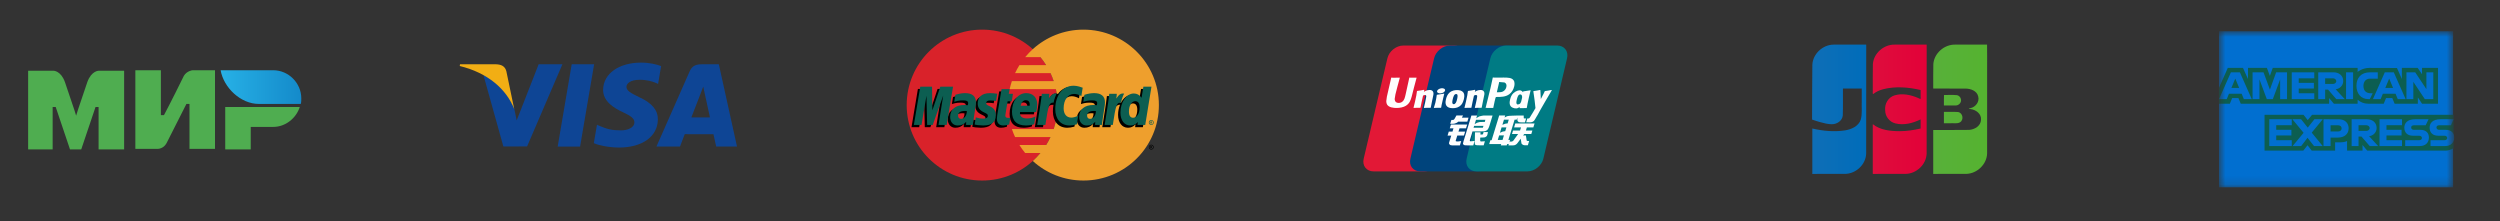
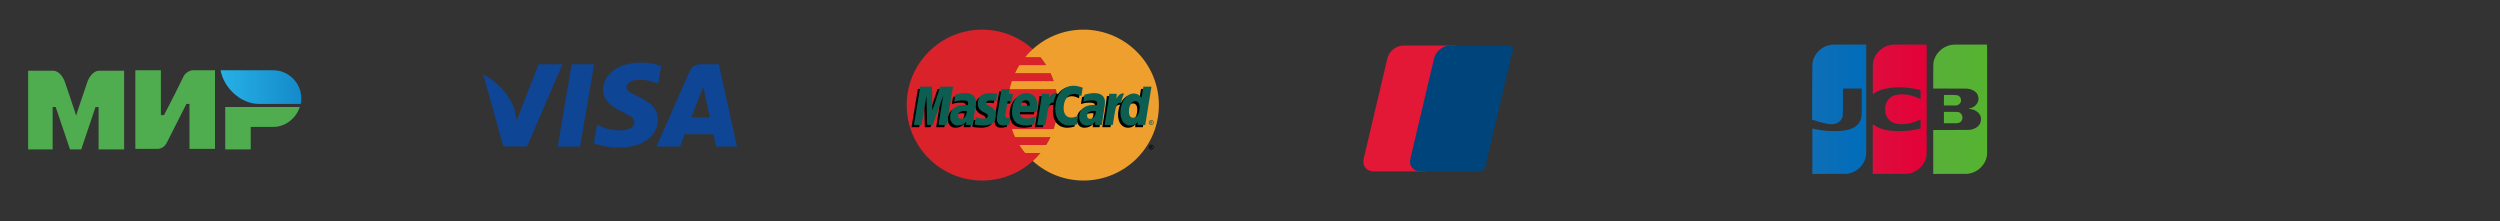
<svg xmlns="http://www.w3.org/2000/svg" width="305" height="27" viewBox="0 0 305 27" fill="none">
  <rect x="0" y="0" width="305" height="27" fill="#333333" stroke="none" />
  <g clip-path="url(#clip0_3_773)">
    <g clip-path="url(#clip1_3_773)">
      <g clip-path="url(#clip2_3_773)">
        <mask id="mask0_3_773" style="mask-type:luminance" maskUnits="userSpaceOnUse" x="0" y="0" width="40" height="27">
          <path d="M0.005 0H39.995V26.66H0.005V0Z" fill="white" />
        </mask>
        <g mask="url(#mask0_3_773)">
          <path d="M33.332 8.569H26.916C27.289 10.687 29.345 12.68 31.588 12.68H36.695C36.758 12.493 36.758 12.182 36.758 11.995C36.758 10.127 35.2 8.569 33.332 8.569Z" fill="url(#paint0_linear_3_773)" />
          <path d="M27.477 13.054V18.224H30.59V15.483H33.332C34.827 15.483 36.134 14.424 36.571 13.054H27.477ZM16.513 8.569V18.162H19.254C19.254 18.162 19.939 18.162 20.313 17.477C22.182 13.802 22.742 12.68 22.742 12.68H23.116V18.162H26.23V8.569H23.49C23.49 8.569 22.804 8.632 22.43 9.254C20.874 12.431 20.002 14.05 20.002 14.05H19.628V8.569H16.513ZM3.433 18.224V8.632H6.547C6.547 8.632 7.419 8.632 7.918 10.002C9.163 13.614 9.288 14.113 9.288 14.113C9.288 14.113 9.537 13.241 10.658 10.002C11.157 8.632 12.028 8.632 12.028 8.632H15.143V18.224H12.028V13.054H11.655L9.911 18.224H8.54L6.796 13.054H6.423V18.224H3.433Z" fill="#4FAD50" />
        </g>
      </g>
    </g>
  </g>
  <g clip-path="url(#clip3_3_773)">
    <g clip-path="url(#clip4_3_773)">
      <path d="M68.037 17.883L69.747 7.844H72.483L70.771 17.883H68.037ZM80.657 8.061C80.115 7.857 79.266 7.639 78.205 7.639C75.501 7.639 73.597 9.001 73.58 10.952C73.565 12.395 74.94 13.199 75.978 13.679C77.043 14.172 77.401 14.485 77.396 14.925C77.389 15.598 76.545 15.905 75.759 15.905C74.664 15.905 74.082 15.753 73.183 15.378L72.831 15.219L72.447 17.466C73.086 17.746 74.267 17.989 75.495 18.001C78.371 18.001 80.238 16.655 80.259 14.571C80.269 13.429 79.54 12.56 77.962 11.844C77.005 11.38 76.42 11.07 76.426 10.6C76.426 10.182 76.922 9.736 77.993 9.736C78.888 9.722 79.536 9.917 80.041 10.121L80.286 10.236L80.657 8.061ZM87.698 7.844H85.584C84.929 7.844 84.439 8.023 84.151 8.677L80.088 17.876H82.961C82.961 17.876 83.43 16.639 83.537 16.368C83.851 16.368 86.642 16.372 87.041 16.372C87.123 16.724 87.374 17.876 87.374 17.876H89.913L87.698 7.844V7.844ZM84.344 14.326C84.57 13.748 85.434 11.52 85.434 11.52C85.418 11.547 85.659 10.939 85.797 10.562L85.981 11.428C85.981 11.428 86.505 13.824 86.615 14.326H84.344V14.326ZM65.714 7.844L63.035 14.69L62.749 13.299C62.251 11.695 60.697 9.958 58.96 9.088L61.41 17.867L64.305 17.864L68.612 7.844L65.714 7.844" fill="#0E4595" />
-       <path d="M60.535 7.844H56.123L56.088 8.053C59.52 8.884 61.792 10.892 62.735 13.305L61.775 8.692C61.61 8.056 61.129 7.866 60.535 7.844" fill="#F2AE14" />
    </g>
  </g>
  <g clip-path="url(#clip5_3_773)">
    <g clip-path="url(#clip6_3_773)">
      <path d="M129.026 12.82C129.026 17.904 124.905 22.025 119.821 22.025C114.737 22.025 110.616 17.904 110.616 12.82C110.616 7.736 114.737 3.615 119.821 3.615C124.905 3.615 129.026 7.737 129.026 12.82Z" fill="#D9222A" />
      <path d="M132.179 3.615C129.801 3.615 127.633 4.517 126 5.998C125.667 6.3 125.356 6.625 125.07 6.972H126.93C127.185 7.282 127.419 7.607 127.632 7.947H124.369C124.172 8.261 123.995 8.586 123.838 8.922H128.162C128.31 9.239 128.44 9.564 128.552 9.896H123.449C123.341 10.216 123.252 10.541 123.181 10.871H128.819C128.957 11.511 129.026 12.165 129.026 12.82C129.026 13.842 128.859 14.826 128.552 15.744H123.449C123.56 16.076 123.69 16.401 123.838 16.719H128.162C128.005 17.054 127.828 17.38 127.631 17.694H124.369C124.581 18.033 124.816 18.358 125.07 18.668H126.93C126.644 19.015 126.333 19.341 126 19.643C127.634 21.123 129.801 22.025 132.179 22.025C137.263 22.025 141.384 17.904 141.384 12.82C141.384 7.737 137.263 3.615 132.179 3.615" fill="#EE9F2D" />
      <path d="M140.157 17.951C140.157 17.787 140.29 17.654 140.454 17.654C140.618 17.654 140.751 17.787 140.751 17.951C140.751 18.115 140.618 18.249 140.454 18.249C140.29 18.249 140.157 18.115 140.157 17.951ZM140.454 18.177C140.514 18.177 140.571 18.153 140.614 18.111C140.656 18.069 140.68 18.011 140.68 17.951C140.68 17.891 140.656 17.834 140.614 17.791C140.572 17.749 140.514 17.725 140.454 17.725H140.454C140.394 17.725 140.337 17.749 140.295 17.791C140.252 17.833 140.228 17.891 140.228 17.951V17.951C140.228 17.981 140.234 18.01 140.245 18.038C140.257 18.065 140.273 18.09 140.294 18.111C140.315 18.132 140.34 18.149 140.367 18.16C140.395 18.171 140.424 18.177 140.454 18.177L140.454 18.177ZM140.414 18.082H140.353V17.82H140.463C140.486 17.82 140.51 17.82 140.53 17.834C140.551 17.848 140.563 17.873 140.563 17.899C140.563 17.928 140.546 17.956 140.518 17.966L140.566 18.082H140.499L140.459 17.978H140.414L140.414 18.082ZM140.414 17.934H140.448C140.46 17.934 140.474 17.935 140.485 17.928C140.495 17.922 140.5 17.91 140.5 17.899C140.5 17.893 140.499 17.888 140.496 17.884C140.493 17.879 140.49 17.875 140.485 17.872C140.475 17.865 140.458 17.867 140.446 17.867H140.414V17.934ZM117.671 13.828C117.566 13.816 117.52 13.813 117.448 13.813C116.882 13.813 116.595 14.007 116.595 14.39C116.595 14.627 116.735 14.777 116.953 14.777C117.36 14.777 117.654 14.39 117.671 13.828ZM118.398 15.52H117.57L117.589 15.126C117.336 15.437 116.999 15.585 116.542 15.585C116 15.585 115.629 15.162 115.629 14.548C115.629 13.624 116.274 13.084 117.383 13.084C117.496 13.084 117.642 13.095 117.79 13.114C117.821 12.989 117.83 12.935 117.83 12.867C117.83 12.616 117.655 12.522 117.189 12.522C116.7 12.516 116.296 12.638 116.131 12.693C116.141 12.63 116.269 11.839 116.269 11.839C116.767 11.693 117.096 11.638 117.465 11.638C118.323 11.638 118.778 12.023 118.777 12.751C118.779 12.946 118.747 13.187 118.696 13.504C118.609 14.054 118.423 15.233 118.398 15.52ZM115.21 15.52H114.211L114.784 11.931L113.505 15.52H112.824L112.74 11.951L112.139 15.52H111.203L111.984 10.851H113.421L113.509 13.464L114.385 10.851H115.983L115.21 15.52ZM133.413 13.828C133.309 13.816 133.262 13.813 133.191 13.813C132.624 13.813 132.338 14.007 132.338 14.39C132.338 14.627 132.477 14.777 132.696 14.777C133.103 14.777 133.396 14.39 133.413 13.828ZM134.141 15.52H133.313L133.331 15.126C133.079 15.437 132.742 15.585 132.284 15.585C131.742 15.585 131.371 15.162 131.371 14.548C131.371 13.624 132.017 13.084 133.126 13.084C133.239 13.084 133.384 13.095 133.533 13.114C133.564 12.989 133.572 12.935 133.572 12.867C133.572 12.616 133.398 12.522 132.931 12.522C132.442 12.516 132.039 12.638 131.873 12.693C131.884 12.63 132.012 11.839 132.012 11.839C132.51 11.693 132.838 11.638 133.208 11.638C134.066 11.638 134.521 12.023 134.52 12.751C134.521 12.946 134.489 13.187 134.439 13.504C134.352 14.054 134.166 15.233 134.141 15.52ZM122.839 15.462C122.566 15.549 122.352 15.585 122.121 15.585C121.61 15.585 121.331 15.292 121.331 14.751C121.324 14.583 121.405 14.142 121.468 13.739C121.526 13.384 121.902 11.148 121.902 11.148H122.895L122.779 11.723H123.379L123.243 12.635H122.641C122.526 13.357 122.362 14.257 122.36 14.376C122.36 14.572 122.464 14.657 122.702 14.657C122.816 14.657 122.904 14.646 122.971 14.621L122.839 15.462ZM125.885 15.432C125.543 15.536 125.214 15.586 124.865 15.585C123.753 15.584 123.174 15.004 123.174 13.892C123.174 12.594 123.911 11.638 124.912 11.638C125.731 11.638 126.254 12.173 126.254 13.012C126.254 13.29 126.218 13.562 126.132 13.946H124.154C124.087 14.497 124.439 14.726 125.017 14.726C125.373 14.726 125.693 14.653 126.05 14.487L125.885 15.432ZM125.326 13.18C125.332 13.101 125.432 12.503 124.864 12.503C124.548 12.503 124.321 12.744 124.229 13.18H125.326ZM118.997 12.923C118.997 13.403 119.23 13.735 119.758 13.983C120.163 14.174 120.226 14.23 120.226 14.402C120.226 14.639 120.047 14.746 119.652 14.746C119.354 14.746 119.076 14.699 118.757 14.596C118.757 14.596 118.625 15.433 118.619 15.473C118.846 15.523 119.049 15.569 119.659 15.585C120.714 15.585 121.201 15.184 121.201 14.316C121.201 13.794 120.997 13.488 120.496 13.258C120.077 13.066 120.029 13.023 120.029 12.846C120.029 12.64 120.195 12.536 120.518 12.536C120.714 12.536 120.982 12.556 121.236 12.593L121.378 11.712C121.12 11.671 120.727 11.638 120.499 11.638C119.381 11.638 118.994 12.222 118.997 12.923ZM130.745 11.738C131.023 11.738 131.281 11.811 131.638 11.99L131.801 10.977C131.655 10.919 131.14 10.582 130.703 10.582C130.034 10.582 129.469 10.914 129.071 11.461C128.492 11.269 128.253 11.657 127.961 12.044L127.701 12.105C127.721 11.977 127.739 11.851 127.733 11.723H126.815C126.69 12.898 126.467 14.088 126.293 15.265L126.248 15.52H127.248C127.415 14.436 127.506 13.742 127.562 13.272L127.938 13.062C127.994 12.853 128.17 12.783 128.524 12.791C128.476 13.048 128.452 13.309 128.453 13.57C128.453 14.812 129.123 15.585 130.199 15.585C130.476 15.585 130.714 15.549 131.082 15.449L131.258 14.385C130.927 14.548 130.655 14.624 130.409 14.624C129.828 14.624 129.476 14.196 129.476 13.487C129.476 12.459 129.999 11.738 130.745 11.738Z" fill="black" />
      <path d="M115.498 15.242H114.499L115.072 11.653L113.794 15.242H113.112L113.028 11.674L112.427 15.242H111.491L112.273 10.574H113.709L113.75 13.464L114.719 10.574H116.271L115.498 15.242Z" fill="#0C5E51" />
      <path d="M139.206 10.851L138.984 12.2C138.711 11.84 138.417 11.58 138.03 11.58C137.526 11.58 137.067 11.962 136.766 12.525C136.348 12.438 135.915 12.291 135.915 12.291L135.915 12.294C135.949 11.98 135.962 11.788 135.959 11.723H135.041C134.916 12.898 134.694 14.088 134.52 15.265L134.475 15.52H135.474C135.609 14.643 135.713 13.915 135.789 13.338C136.13 13.03 136.301 12.76 136.646 12.778C136.493 13.148 136.404 13.573 136.404 14.01C136.404 14.959 136.884 15.585 137.611 15.585C137.977 15.585 138.258 15.459 138.532 15.166L138.485 15.52H139.43L140.192 10.851L139.206 10.851ZM137.956 14.643C137.616 14.643 137.444 14.391 137.444 13.894C137.444 13.148 137.766 12.618 138.219 12.618C138.562 12.618 138.748 12.88 138.748 13.363C138.748 14.115 138.422 14.643 137.956 14.643Z" fill="black" />
      <path d="M117.959 13.551C117.854 13.539 117.808 13.536 117.736 13.536C117.17 13.536 116.883 13.73 116.883 14.114C116.883 14.35 117.023 14.501 117.241 14.501C117.648 14.501 117.942 14.113 117.959 13.551ZM118.686 15.243H117.858L117.877 14.85C117.624 15.16 117.287 15.309 116.83 15.309C116.288 15.309 115.917 14.886 115.917 14.271C115.917 13.347 116.562 12.808 117.671 12.808C117.784 12.808 117.93 12.818 118.078 12.837C118.109 12.712 118.117 12.658 118.117 12.59C118.117 12.339 117.943 12.245 117.477 12.245C116.987 12.24 116.584 12.362 116.419 12.416C116.429 12.353 116.557 11.562 116.557 11.562C117.055 11.416 117.384 11.361 117.753 11.361C118.611 11.361 119.066 11.746 119.065 12.474C119.067 12.67 119.034 12.911 118.984 13.226C118.897 13.776 118.711 14.956 118.686 15.243ZM132.089 10.7L131.926 11.713C131.569 11.534 131.31 11.461 131.033 11.461C130.287 11.461 129.764 12.182 129.764 13.21C129.764 13.919 130.116 14.347 130.696 14.347C130.943 14.347 131.214 14.271 131.545 14.108L131.37 15.172C131.002 15.272 130.764 15.309 130.487 15.309C129.411 15.309 128.741 14.535 128.741 13.293C128.741 11.624 129.667 10.457 130.991 10.457C131.427 10.457 131.943 10.642 132.089 10.7ZM133.702 13.551C133.597 13.539 133.551 13.536 133.479 13.536C132.913 13.536 132.626 13.73 132.626 14.114C132.626 14.35 132.766 14.501 132.984 14.501C133.391 14.501 133.685 14.113 133.702 13.551ZM134.429 15.243H133.601L133.62 14.85C133.367 15.16 133.03 15.309 132.573 15.309C132.031 15.309 131.66 14.886 131.66 14.271C131.66 13.347 132.305 12.808 133.414 12.808C133.527 12.808 133.673 12.818 133.821 12.837C133.852 12.712 133.86 12.658 133.86 12.59C133.86 12.339 133.686 12.245 133.22 12.245C132.731 12.24 132.327 12.362 132.162 12.416C132.172 12.353 132.3 11.562 132.3 11.562C132.798 11.416 133.127 11.361 133.496 11.361C134.354 11.361 134.809 11.746 134.808 12.474C134.81 12.67 134.777 12.911 134.727 13.226C134.641 13.776 134.454 14.956 134.429 15.243ZM123.127 15.185C122.854 15.271 122.64 15.309 122.409 15.309C121.899 15.309 121.62 15.015 121.62 14.474C121.613 14.306 121.693 13.865 121.757 13.462C121.814 13.107 122.19 10.871 122.19 10.871H123.183L123.067 11.446H123.577L123.441 12.358H122.93C122.814 13.081 122.65 13.979 122.648 14.099C122.648 14.295 122.753 14.38 122.99 14.38C123.104 14.38 123.192 14.369 123.259 14.345L123.127 15.185ZM126.173 15.155C125.832 15.259 125.502 15.309 125.153 15.309C124.041 15.307 123.462 14.727 123.462 13.615C123.462 12.316 124.199 11.361 125.2 11.361C126.019 11.361 126.542 11.896 126.542 12.735C126.542 13.014 126.506 13.286 126.42 13.669H124.442C124.375 14.22 124.728 14.45 125.305 14.45C125.661 14.45 125.982 14.376 126.338 14.21L126.173 15.155ZM125.614 12.903C125.62 12.824 125.72 12.225 125.152 12.225C124.836 12.225 124.61 12.467 124.518 12.903H125.614ZM119.285 12.646C119.285 13.127 119.518 13.457 120.046 13.707C120.451 13.897 120.514 13.953 120.514 14.126C120.514 14.362 120.335 14.469 119.94 14.469C119.642 14.469 119.364 14.422 119.044 14.319C119.044 14.319 118.913 15.156 118.907 15.196C119.134 15.246 119.337 15.291 119.947 15.309C121.002 15.309 121.488 14.907 121.488 14.04C121.488 13.518 121.285 13.211 120.784 12.981C120.365 12.789 120.317 12.746 120.317 12.569C120.317 12.364 120.483 12.258 120.806 12.258C121.002 12.258 121.27 12.28 121.524 12.316L121.666 11.435C121.408 11.394 121.015 11.361 120.787 11.361C119.669 11.361 119.282 11.944 119.285 12.646ZM139.718 15.243H138.772L138.819 14.889C138.545 15.182 138.264 15.309 137.898 15.309C137.172 15.309 136.692 14.682 136.692 13.733C136.692 12.47 137.436 11.405 138.318 11.405C138.705 11.405 138.998 11.564 139.272 11.923L139.493 10.574H140.479L139.718 15.243ZM138.244 14.365C138.709 14.365 139.036 13.838 139.036 13.086C139.036 12.603 138.85 12.342 138.507 12.342C138.053 12.342 137.732 12.871 137.732 13.617C137.731 14.114 137.904 14.365 138.244 14.365ZM135.329 11.446C135.204 12.621 134.982 13.812 134.808 14.988L134.762 15.243H135.762C136.119 12.921 136.206 12.467 136.766 12.524C136.855 12.049 137.022 11.633 137.146 11.423C136.727 11.336 136.493 11.572 136.187 12.022C136.211 11.827 136.256 11.639 136.247 11.446L135.329 11.446ZM127.103 11.446C126.977 12.621 126.755 13.812 126.581 14.988L126.536 15.243H127.536C127.893 12.921 127.979 12.467 128.539 12.524C128.629 12.049 128.795 11.633 128.919 11.423C128.501 11.336 128.267 11.572 127.961 12.022C127.985 11.827 128.029 11.639 128.02 11.446L127.103 11.446ZM140.157 14.945C140.157 14.867 140.188 14.791 140.244 14.735C140.299 14.679 140.375 14.648 140.454 14.648H140.454C140.533 14.648 140.608 14.679 140.664 14.735C140.72 14.79 140.751 14.866 140.751 14.944V14.945C140.751 15.024 140.72 15.1 140.664 15.155C140.609 15.211 140.533 15.242 140.454 15.243C140.375 15.242 140.3 15.211 140.244 15.155C140.188 15.1 140.157 15.024 140.157 14.945ZM140.454 15.171C140.484 15.171 140.513 15.165 140.541 15.154C140.568 15.143 140.593 15.126 140.614 15.105C140.635 15.084 140.651 15.059 140.663 15.032C140.674 15.005 140.68 14.975 140.68 14.946V14.945C140.68 14.916 140.674 14.886 140.663 14.859C140.652 14.832 140.635 14.807 140.614 14.786C140.593 14.765 140.568 14.748 140.541 14.737C140.513 14.725 140.484 14.719 140.454 14.719H140.454C140.394 14.719 140.337 14.743 140.294 14.786C140.252 14.828 140.228 14.886 140.228 14.945C140.228 15.005 140.252 15.063 140.294 15.105C140.337 15.147 140.394 15.171 140.454 15.171ZM140.414 15.075H140.353V14.815H140.463C140.486 14.815 140.51 14.815 140.53 14.828C140.551 14.842 140.563 14.867 140.563 14.893C140.563 14.922 140.546 14.95 140.518 14.96L140.566 15.075H140.498L140.459 14.972H140.414L140.414 15.075ZM140.414 14.928H140.447C140.46 14.928 140.474 14.929 140.485 14.922C140.495 14.916 140.5 14.904 140.5 14.892C140.5 14.887 140.498 14.882 140.496 14.877C140.493 14.873 140.49 14.868 140.485 14.866C140.475 14.86 140.458 14.861 140.446 14.861H140.414L140.414 14.928Z" fill="#0C5E51" />
    </g>
  </g>
  <g clip-path="url(#clip7_3_773)">
    <g clip-path="url(#clip8_3_773)">
      <path d="M171.203 5.555H177.418C178.285 5.555 178.825 6.252 178.622 7.11L175.729 19.358C175.525 20.213 174.656 20.911 173.789 20.911H167.575C166.708 20.911 166.169 20.213 166.37 19.358L169.264 7.11C169.467 6.252 170.335 5.555 171.203 5.555Z" fill="#E21836" />
      <path d="M176.9 5.554H184.045C184.913 5.554 184.522 6.251 184.318 7.11L181.425 19.357C181.222 20.212 181.285 20.909 180.416 20.909H173.271C172.401 20.909 171.864 20.212 172.068 19.357L174.961 7.11C175.166 6.251 176.032 5.554 176.9 5.554Z" fill="#00447C" />
-       <path d="M183.763 5.554H189.977C190.846 5.554 191.386 6.251 191.182 7.11L188.289 19.357C188.084 20.212 187.216 20.909 186.347 20.909H180.136C179.267 20.909 178.727 20.212 178.931 19.357L181.824 7.11C182.027 6.251 182.894 5.554 183.763 5.554Z" fill="#007B84" />
-       <path d="M172.826 9.479C172.187 9.486 171.998 9.479 171.938 9.466C171.915 9.573 171.484 11.535 171.482 11.536C171.389 11.933 171.322 12.216 171.093 12.399C170.963 12.505 170.811 12.556 170.634 12.556C170.351 12.556 170.185 12.417 170.158 12.154L170.153 12.064L170.239 11.53C170.239 11.53 170.691 9.742 170.773 9.506C170.776 9.497 170.778 9.488 170.779 9.479C169.898 9.487 169.742 9.479 169.731 9.466C169.721 9.508 169.712 9.552 169.704 9.595L169.241 11.61L169.201 11.78L169.125 12.339C169.125 12.505 169.158 12.64 169.224 12.755C169.434 13.117 170.035 13.172 170.375 13.172C170.812 13.172 171.222 13.08 171.5 12.913C171.982 12.632 172.108 12.193 172.22 11.804L172.272 11.604C172.272 11.604 172.739 9.747 172.818 9.506C172.821 9.492 172.822 9.486 172.826 9.479ZM174.412 10.976C174.3 10.976 174.094 11.003 173.91 11.092C173.843 11.126 173.78 11.166 173.713 11.204L173.773 10.99L173.74 10.954C173.349 11.032 173.261 11.043 172.9 11.092L172.87 11.112C172.828 11.456 172.79 11.714 172.635 12.387C172.575 12.636 172.514 12.887 172.453 13.135L172.469 13.167C172.839 13.147 172.952 13.147 173.274 13.153L173.301 13.125C173.341 12.918 173.346 12.869 173.437 12.451C173.479 12.253 173.568 11.817 173.612 11.662C173.692 11.625 173.772 11.589 173.847 11.589C174.028 11.589 174.006 11.744 173.999 11.806C173.991 11.91 173.926 12.249 173.858 12.539L173.813 12.728C173.782 12.867 173.747 13.001 173.716 13.139L173.729 13.167C173.992 13.15 174.255 13.146 174.518 13.153L174.554 13.125C174.611 12.802 174.628 12.715 174.728 12.246L174.778 12.03C174.875 11.608 174.924 11.394 174.85 11.219C174.772 11.024 174.584 10.976 174.412 10.976ZM176.185 11.418C175.991 11.456 175.867 11.48 175.743 11.496C175.621 11.515 175.503 11.532 175.315 11.558L175.3 11.572L175.287 11.582C175.267 11.72 175.253 11.839 175.227 11.979C175.206 12.123 175.172 12.287 175.117 12.524C175.095 12.629 175.065 12.731 175.028 12.831C175.005 12.895 174.979 12.957 174.931 13.135L174.942 13.151L174.952 13.167C175.127 13.158 175.241 13.153 175.359 13.151C175.477 13.147 175.599 13.151 175.787 13.153L175.804 13.139L175.822 13.125C175.849 12.965 175.853 12.921 175.87 12.843C175.886 12.759 175.915 12.643 175.985 12.332C176.018 12.186 176.055 12.041 176.089 11.892C176.124 11.744 176.162 11.598 176.197 11.452L176.191 11.435L176.185 11.418ZM176.189 10.822C176.012 10.72 175.703 10.752 175.495 10.895C175.287 11.033 175.263 11.23 175.439 11.334C175.612 11.434 175.923 11.404 176.129 11.261C176.337 11.119 176.363 10.924 176.189 10.822ZM177.255 13.199C177.612 13.199 177.977 13.102 178.252 12.814C178.464 12.581 178.561 12.234 178.595 12.091C178.705 11.618 178.619 11.396 178.512 11.261C178.349 11.056 178.062 10.99 177.764 10.99C177.584 10.99 177.157 11.007 176.824 11.311C176.584 11.53 176.473 11.826 176.407 12.111C176.339 12.401 176.261 12.923 176.748 13.117C176.898 13.181 177.115 13.199 177.255 13.199ZM177.227 12.132C177.309 11.774 177.406 11.472 177.654 11.472C177.848 11.472 177.862 11.697 177.776 12.057C177.76 12.137 177.69 12.434 177.594 12.56C177.527 12.653 177.448 12.71 177.36 12.71C177.334 12.71 177.179 12.71 177.176 12.483C177.176 12.371 177.198 12.257 177.227 12.133V12.132ZM179.486 13.152L179.514 13.125C179.554 12.918 179.56 12.869 179.648 12.451C179.692 12.253 179.782 11.817 179.825 11.662C179.905 11.625 179.984 11.589 180.062 11.589C180.241 11.589 180.219 11.744 180.212 11.806C180.205 11.91 180.14 12.249 180.071 12.54L180.028 12.727C179.996 12.867 179.96 13.001 179.929 13.139L179.942 13.166C180.309 13.147 180.416 13.147 180.729 13.153L180.767 13.125C180.822 12.802 180.837 12.715 180.941 12.246L180.989 12.03C181.087 11.608 181.137 11.394 181.065 11.219C180.984 11.024 180.795 10.976 180.625 10.976C180.513 10.976 180.306 11.003 180.123 11.092C180.058 11.126 179.992 11.166 179.927 11.204L179.984 10.99L179.953 10.954C179.562 11.032 179.473 11.043 179.112 11.092L179.085 11.112C179.041 11.456 179.005 11.713 178.849 12.387C178.79 12.636 178.729 12.887 178.667 13.135L178.683 13.167C179.055 13.147 179.165 13.146 179.486 13.152ZM182.177 13.167C182.2 13.056 182.337 12.399 182.338 12.399C182.338 12.399 182.455 11.917 182.462 11.899C182.462 11.899 182.498 11.849 182.535 11.83H182.589C183.098 11.83 183.673 11.83 184.123 11.503C184.429 11.278 184.638 10.948 184.732 10.546C184.756 10.447 184.774 10.33 184.774 10.213C184.774 10.059 184.743 9.906 184.652 9.787C184.423 9.471 183.965 9.465 183.437 9.462L183.177 9.465C182.502 9.473 182.231 9.471 182.119 9.458L182.092 9.592L181.85 10.7L181.243 13.163C181.834 13.156 182.076 13.156 182.177 13.167ZM182.626 11.202L182.882 10.102L182.89 10.045L182.894 10.002L182.997 10.013L183.54 10.059C183.749 10.139 183.836 10.345 183.775 10.614C183.75 10.732 183.699 10.842 183.626 10.938C183.552 11.033 183.459 11.111 183.351 11.166C183.18 11.25 182.971 11.257 182.755 11.257H182.615L182.626 11.202ZM184.228 12.153C184.16 12.439 184.081 12.961 184.566 13.147C184.721 13.212 184.86 13.231 185 13.224C185.148 13.217 185.286 13.143 185.414 13.037L185.38 13.168L185.401 13.195C185.75 13.181 185.858 13.181 186.235 13.184L186.269 13.159C186.325 12.839 186.377 12.528 186.52 11.917C186.59 11.624 186.66 11.334 186.731 11.043L186.72 11.011C186.33 11.082 186.226 11.097 185.851 11.149L185.822 11.172L185.811 11.258C185.747 11.156 185.651 11.078 185.538 11.037C185.371 10.973 184.98 11.056 184.642 11.358C184.406 11.574 184.293 11.87 184.228 12.153V12.153ZM185.047 12.171C185.13 11.818 185.226 11.52 185.475 11.52C185.632 11.52 185.715 11.663 185.698 11.907L185.653 12.104C185.628 12.209 185.601 12.313 185.575 12.417C185.548 12.487 185.517 12.555 185.483 12.599C185.419 12.689 185.267 12.744 185.18 12.744C185.154 12.744 185.001 12.744 184.996 12.521C184.999 12.403 185.016 12.285 185.047 12.171ZM189.323 11.007L189.293 10.974C188.907 11.05 188.837 11.063 188.483 11.11L188.456 11.136L188.452 11.152L188.451 11.146C188.188 11.746 188.195 11.617 187.98 12.089L187.978 12.031L187.924 11.007L187.89 10.974C187.486 11.05 187.477 11.063 187.104 11.11L187.075 11.136C187.071 11.148 187.071 11.161 187.068 11.176L187.071 11.181C187.117 11.416 187.106 11.364 187.152 11.734C187.174 11.917 187.204 12.1 187.226 12.28C187.262 12.581 187.282 12.729 187.328 13.188C187.076 13.598 187.016 13.753 186.773 14.113L186.775 14.117L186.604 14.384C186.584 14.412 186.567 14.43 186.542 14.439C186.506 14.452 186.468 14.457 186.43 14.454H186.335L186.195 14.916L186.677 14.924C186.961 14.923 187.139 14.792 187.235 14.617L187.538 14.104H187.534L187.566 14.068C187.77 13.634 189.323 11.007 189.323 11.007ZM184.228 17.068H184.023L184.781 14.596H185.032L185.112 14.342L185.12 14.625C185.111 14.8 185.25 14.955 185.617 14.93H186.041L186.188 14.454H186.028C185.936 14.454 185.893 14.43 185.899 14.382L185.891 14.094H185.106V14.095C184.851 14.1 184.093 14.119 183.939 14.159C183.753 14.206 183.557 14.346 183.557 14.346L183.635 14.09H182.899L182.746 14.597L181.978 17.106H181.828L181.683 17.579H183.146L183.098 17.736H183.819L183.867 17.578H184.069L184.227 17.068H184.228ZM183.628 15.099C183.513 15.136 183.401 15.179 183.291 15.228L183.485 14.596H184.069L183.929 15.056C183.929 15.056 183.749 15.067 183.628 15.099ZM183.639 16.001C183.639 16.001 183.455 16.024 183.335 16.05C183.218 16.093 183.104 16.142 182.993 16.198L183.193 15.541H183.781L183.639 16.001ZM183.311 17.074H182.726L182.896 16.519H183.479L183.311 17.074ZM184.722 15.541H185.566L185.445 15.928H184.589L184.461 16.352H185.21L184.643 17.138C184.616 17.182 184.576 17.215 184.528 17.233C184.481 17.259 184.429 17.274 184.376 17.276H184.168L184.026 17.74H184.568C184.851 17.74 185.018 17.613 185.141 17.447L185.53 16.923L185.613 17.456C185.631 17.555 185.704 17.613 185.753 17.636C185.807 17.663 185.863 17.709 185.943 17.716C186.027 17.72 186.089 17.723 186.13 17.723H186.397L186.557 17.203H186.452C186.392 17.203 186.287 17.194 186.27 17.175C186.252 17.152 186.252 17.117 186.243 17.064L186.158 16.53H185.811L185.963 16.352H186.817L186.949 15.928H186.158L186.281 15.541H187.069L187.216 15.063H184.865L184.721 15.541L184.722 15.541ZM177.592 17.182L177.788 16.535H178.599L178.746 16.055H177.935L178.059 15.657H178.851L178.998 15.191H177.016L176.872 15.657H177.323L177.203 16.055H176.751L176.602 16.544H177.052L176.789 17.399C176.754 17.512 176.806 17.555 176.839 17.608C176.872 17.659 176.907 17.693 176.984 17.712C177.063 17.73 177.117 17.74 177.191 17.74H178.104L178.267 17.207L177.862 17.262C177.784 17.262 177.568 17.253 177.592 17.182V17.182ZM177.685 14.088L177.479 14.454C177.452 14.513 177.411 14.565 177.36 14.606C177.329 14.625 177.267 14.633 177.176 14.633H177.07L176.926 15.101H177.282C177.453 15.101 177.584 15.039 177.647 15.008C177.714 14.973 177.732 14.993 177.784 14.944L177.904 14.841H179.015L179.162 14.354H178.349L178.491 14.087L177.685 14.088ZM179.324 17.191C179.304 17.164 179.318 17.118 179.347 17.018L179.651 16.028H180.731C180.888 16.026 181.002 16.024 181.075 16.018C181.155 16.011 181.241 15.983 181.335 15.932C181.412 15.893 181.477 15.834 181.524 15.761C181.571 15.697 181.646 15.558 181.711 15.344L182.092 14.091L180.972 14.097C180.972 14.097 180.626 14.147 180.475 14.202C180.322 14.264 180.102 14.437 180.102 14.437L180.204 14.093H179.511L178.542 17.262C178.515 17.349 178.494 17.439 178.479 17.529C178.477 17.586 178.553 17.643 178.603 17.686C178.661 17.73 178.746 17.723 178.829 17.73C178.915 17.736 179.038 17.74 179.208 17.74H179.74L179.903 17.196L179.426 17.241C179.407 17.241 179.387 17.237 179.369 17.228C179.351 17.22 179.336 17.207 179.324 17.191ZM179.847 15.359H180.981L180.909 15.581C180.899 15.587 180.875 15.571 180.759 15.584H179.777L179.847 15.359ZM180.074 14.612H181.217L181.135 14.88C181.135 14.88 180.596 14.875 180.51 14.89C180.13 14.955 179.908 15.155 179.908 15.155L180.074 14.612ZM180.934 16.328C180.928 16.355 180.912 16.38 180.889 16.396C180.866 16.411 180.829 16.416 180.773 16.416H180.611L180.621 16.145H179.949L179.922 17.471C179.921 17.567 179.93 17.623 180.001 17.668C180.072 17.723 180.291 17.73 180.585 17.73H181.007L181.159 17.233L180.792 17.253L180.67 17.26C180.653 17.253 180.638 17.246 180.62 17.229C180.605 17.214 180.579 17.223 180.583 17.128L180.585 16.788L180.97 16.772C181.178 16.772 181.267 16.705 181.343 16.642C181.415 16.581 181.438 16.511 181.465 16.416L181.53 16.115H181.001L180.934 16.328Z" fill="#FEFEFE" />
    </g>
  </g>
  <g clip-path="url(#clip9_3_773)">
    <g clip-path="url(#clip10_3_773)">
      <path d="M237.158 13.649C237.736 13.662 238.318 13.624 238.895 13.669C239.478 13.776 239.619 14.648 239.101 14.933C238.747 15.121 238.326 15.003 237.943 15.036H237.158V13.649ZM239.229 12.08C239.358 12.527 238.921 12.929 238.483 12.867H237.158C237.168 12.445 237.14 11.988 237.172 11.588C237.703 11.602 238.239 11.557 238.767 11.611C238.88 11.639 238.983 11.697 239.065 11.78C239.147 11.862 239.203 11.966 239.229 12.08ZM242.42 5.444C242.444 6.298 242.423 7.198 242.43 8.07C242.429 11.614 242.434 15.159 242.428 18.705C242.404 20.033 241.21 21.187 239.872 21.214C238.533 21.219 237.193 21.215 235.853 21.216V15.857C237.313 15.849 238.773 15.872 240.232 15.846C240.909 15.804 241.651 15.364 241.682 14.63C241.762 13.892 241.057 13.382 240.387 13.301C240.13 13.295 240.137 13.227 240.387 13.198C241.025 13.061 241.527 12.41 241.339 11.757C241.179 11.071 240.41 10.805 239.77 10.807C238.465 10.798 237.159 10.805 235.854 10.803C235.863 9.803 235.837 8.8 235.868 7.801C235.971 6.496 237.196 5.421 238.515 5.444H242.42Z" fill="url(#paint1_linear_3_773)" />
      <path d="M221.107 7.936C221.14 6.61 222.339 5.465 223.676 5.445C225.01 5.441 226.345 5.445 227.679 5.444C227.675 9.881 227.686 14.32 227.673 18.757C227.622 20.067 226.435 21.191 225.114 21.214C223.777 21.219 222.44 21.215 221.103 21.216V15.677C222.402 15.979 223.764 16.108 225.089 15.907C225.88 15.781 226.747 15.398 227.015 14.588C227.212 13.894 227.101 13.165 227.131 12.455V10.803H224.838C224.827 11.896 224.859 12.989 224.821 14.08C224.759 14.751 224.086 15.177 223.444 15.154C222.648 15.163 221.072 14.586 221.072 14.586C221.068 12.539 221.096 9.976 221.107 7.937V7.936Z" fill="url(#paint2_linear_3_773)" />
      <path d="M228.534 11.469C228.413 11.495 228.51 11.064 228.479 10.901C228.487 9.868 228.462 8.834 228.492 7.801C228.596 6.492 229.829 5.413 231.154 5.444H235.055C235.051 9.882 235.062 14.32 235.049 18.758C234.998 20.068 233.812 21.191 232.49 21.214C231.153 21.219 229.816 21.215 228.479 21.216V15.147C229.392 15.885 230.633 16 231.771 16.003C232.628 16.003 233.481 15.872 234.314 15.677V14.565C233.375 15.026 232.272 15.319 231.232 15.054C230.505 14.876 229.979 14.184 229.991 13.446C229.906 12.678 230.363 11.866 231.128 11.638C232.079 11.345 233.114 11.57 234.006 11.951C234.196 12.05 234.39 12.172 234.314 11.858V10.983C232.824 10.633 231.238 10.505 229.741 10.885C229.308 11.005 228.886 11.189 228.534 11.469Z" fill="url(#paint3_linear_3_773)" />
    </g>
  </g>
  <g clip-path="url(#clip11_3_773)">
    <g clip-path="url(#clip12_3_773)">
      <mask id="mask1_3_773" style="mask-type:alpha" maskUnits="userSpaceOnUse" x="270" y="3" width="30" height="20">
-         <path d="M270.717 3.808H299.281V22.851H270.717V3.808Z" fill="#016FD0" />
-       </mask>
+         </mask>
      <g mask="url(#mask1_3_773)">
        <path d="M270.717 3.808H299.281V22.851H270.717V3.808Z" fill="#016FD0" />
        <path d="M276.274 18.377V14.008H281.032L281.543 14.655L282.069 14.008H299.34V18.075C299.34 18.075 298.889 18.373 298.366 18.377H288.803L288.228 17.688V18.377H286.341V17.201C286.341 17.201 286.084 17.366 285.527 17.366H284.885V18.377H282.029L281.519 17.716L281.002 18.377H276.274ZM270.717 10.715L271.79 8.283H273.646L274.255 9.646V8.283H276.561L276.924 9.268L277.276 8.283H287.63V8.778C287.63 8.778 288.174 8.283 289.069 8.283L292.429 8.295L293.027 9.639V8.283H294.957L295.488 9.056V8.283H297.437V12.652H295.488L294.979 11.878V12.652H292.143L291.858 11.964H291.096L290.815 12.652H288.892C288.427 12.648 287.979 12.476 287.63 12.168V12.652H284.73L284.155 11.964V12.652H273.371L273.086 11.964H272.326L272.043 12.652H270.717V10.715Z" fill="#0C5E51" />
        <path d="M272.17 8.822L270.722 12.093H271.665L271.931 11.438H273.484L273.749 12.093H274.713L273.266 8.822H272.17ZM272.705 9.583L273.178 10.728H272.23L272.705 9.583ZM274.812 12.092V8.821L276.151 8.826L276.93 10.934L277.69 8.821H279.018V12.092H278.177V9.681L277.285 12.092H276.549L275.654 9.681V12.092H274.812ZM279.595 12.092V8.821H282.34V9.553H280.444V10.113H282.295V10.801H280.444V11.382H282.34V12.092H279.595ZM282.826 8.822V12.093H283.667V10.931H284.022L285.03 12.093H286.058L284.951 10.888C285.405 10.851 285.874 10.471 285.874 9.883C285.874 9.194 285.318 8.822 284.698 8.822H282.826ZM283.667 9.554H284.629C284.859 9.554 285.027 9.729 285.027 9.897C285.027 10.115 284.81 10.242 284.641 10.242H283.668L283.667 9.554ZM287.077 12.092H286.218V8.821H287.078L287.077 12.092ZM289.114 12.092H288.928C288.031 12.092 287.487 11.405 287.487 10.47C287.487 9.512 288.025 8.821 289.158 8.821H290.088V9.596H289.124C288.664 9.596 288.339 9.945 288.339 10.478C288.339 11.111 288.711 11.378 289.247 11.378H289.468L289.114 12.092ZM290.945 8.822L289.497 12.093H290.44L290.707 11.438H292.259L292.525 12.093H293.488L292.042 8.822H290.945ZM291.48 9.583L291.954 10.728H291.006L291.48 9.583ZM293.585 12.092V8.821H294.655L296.021 10.876V8.821H296.862V12.092H295.827L294.427 9.983V12.092H293.585ZM276.85 17.817V14.546H279.595V15.278H277.7V15.838H279.551V16.526H277.7V17.107H279.595V17.817H276.85ZM290.299 17.817V14.546H293.045V15.278H291.15V15.838H292.991V16.526H291.15V17.107H293.045V17.817H290.299ZM279.701 17.817L281.038 16.202L279.67 14.546H280.73L281.545 15.569L282.362 14.546H283.38L282.03 16.182L283.369 17.817H282.309L281.518 16.81L280.746 17.817H279.701ZM283.468 14.546V17.818H284.331V16.785H285.217C285.966 16.785 286.534 16.398 286.534 15.647C286.534 15.024 286.088 14.547 285.326 14.547L283.468 14.546ZM284.331 15.286H285.264C285.506 15.286 285.679 15.431 285.679 15.663C285.679 15.881 285.507 16.039 285.261 16.039H284.331V15.286ZM286.899 14.546V17.817H287.741V16.655H288.095L289.104 17.817H290.132L289.025 16.612C289.479 16.575 289.948 16.196 289.948 15.607C289.948 14.919 289.392 14.546 288.772 14.546H286.899ZM287.741 15.278H288.702C288.933 15.278 289.101 15.453 289.101 15.622C289.101 15.839 288.884 15.967 288.715 15.967H287.741V15.278ZM293.435 17.817V17.107H295.118C295.367 17.107 295.475 16.976 295.475 16.833C295.475 16.695 295.368 16.556 295.118 16.556H294.358C293.696 16.556 293.328 16.165 293.328 15.577C293.328 15.052 293.665 14.546 294.648 14.546H296.286L295.932 15.282H294.515C294.244 15.282 294.161 15.42 294.161 15.552C294.161 15.688 294.264 15.837 294.471 15.837H295.268C296.005 15.837 296.325 16.244 296.325 16.776C296.325 17.349 295.969 17.817 295.227 17.817H293.435ZM296.522 17.817V17.107H298.205C298.454 17.107 298.562 16.976 298.562 16.833C298.562 16.695 298.455 16.556 298.205 16.556H297.443C296.782 16.556 296.414 16.165 296.414 15.577C296.414 15.052 296.751 14.546 297.734 14.546H299.338L299.018 15.282H297.601C297.33 15.282 297.247 15.42 297.247 15.552C297.247 15.688 297.35 15.837 297.557 15.837H298.354C299.091 15.837 299.411 16.244 299.411 16.776C299.411 17.349 299.054 17.817 298.314 17.817H296.522Z" fill="#016FD0" />
      </g>
    </g>
  </g>
  <defs>
    <linearGradient id="paint0_linear_3_773" x1="26.905" y1="10.655" x2="36.736" y2="10.655" gradientUnits="userSpaceOnUse">
      <stop stop-color="#27B1E6" />
      <stop offset="1" stop-color="#148ACA" />
    </linearGradient>
    <linearGradient id="paint1_linear_3_773" x1="235.809" y1="12.993" x2="242.389" y2="12.993" gradientUnits="userSpaceOnUse">
      <stop stop-color="#58B03A" />
      <stop offset="1" stop-color="#55B330" />
    </linearGradient>
    <linearGradient id="paint2_linear_3_773" x1="220.964" y1="13.481" x2="227.571" y2="13.481" gradientUnits="userSpaceOnUse">
      <stop stop-color="#0F6EB6" />
      <stop offset="1" stop-color="#006DBA" />
    </linearGradient>
    <linearGradient id="paint3_linear_3_773" x1="228.469" y1="13.145" x2="235.053" y2="13.145" gradientUnits="userSpaceOnUse">
      <stop stop-color="#DE0D3D" />
      <stop offset="1" stop-color="#E30138" />
    </linearGradient>
    <clipPath id="clip0_3_773">
      <rect width="40" height="26.66" fill="white" />
    </clipPath>
    <clipPath id="clip1_3_773">
      <rect width="40" height="26.66" fill="white" />
    </clipPath>
    <clipPath id="clip2_3_773">
      <rect width="39.99" height="26.66" fill="white" transform="translate(0.005)" />
    </clipPath>
    <clipPath id="clip3_3_773">
      <rect width="40" height="25.64" fill="white" transform="translate(53)" />
    </clipPath>
    <clipPath id="clip4_3_773">
      <rect width="40" height="25.64" fill="white" transform="translate(53)" />
    </clipPath>
    <clipPath id="clip5_3_773">
      <rect width="40" height="25.64" fill="white" transform="translate(106)" />
    </clipPath>
    <clipPath id="clip6_3_773">
      <rect width="40" height="25.64" fill="white" transform="translate(106)" />
    </clipPath>
    <clipPath id="clip7_3_773">
      <rect width="40" height="26.66" fill="white" transform="translate(159)" />
    </clipPath>
    <clipPath id="clip8_3_773">
      <rect width="40" height="26.66" fill="white" transform="translate(159)" />
    </clipPath>
    <clipPath id="clip9_3_773">
      <rect width="40" height="26.66" fill="white" transform="translate(212)" />
    </clipPath>
    <clipPath id="clip10_3_773">
      <rect width="40" height="26.66" fill="white" transform="translate(212)" />
    </clipPath>
    <clipPath id="clip11_3_773">
      <rect width="40" height="26.66" fill="white" transform="translate(265)" />
    </clipPath>
    <clipPath id="clip12_3_773">
      <rect width="40" height="26.66" fill="white" transform="translate(265)" />
    </clipPath>
  </defs>
</svg>